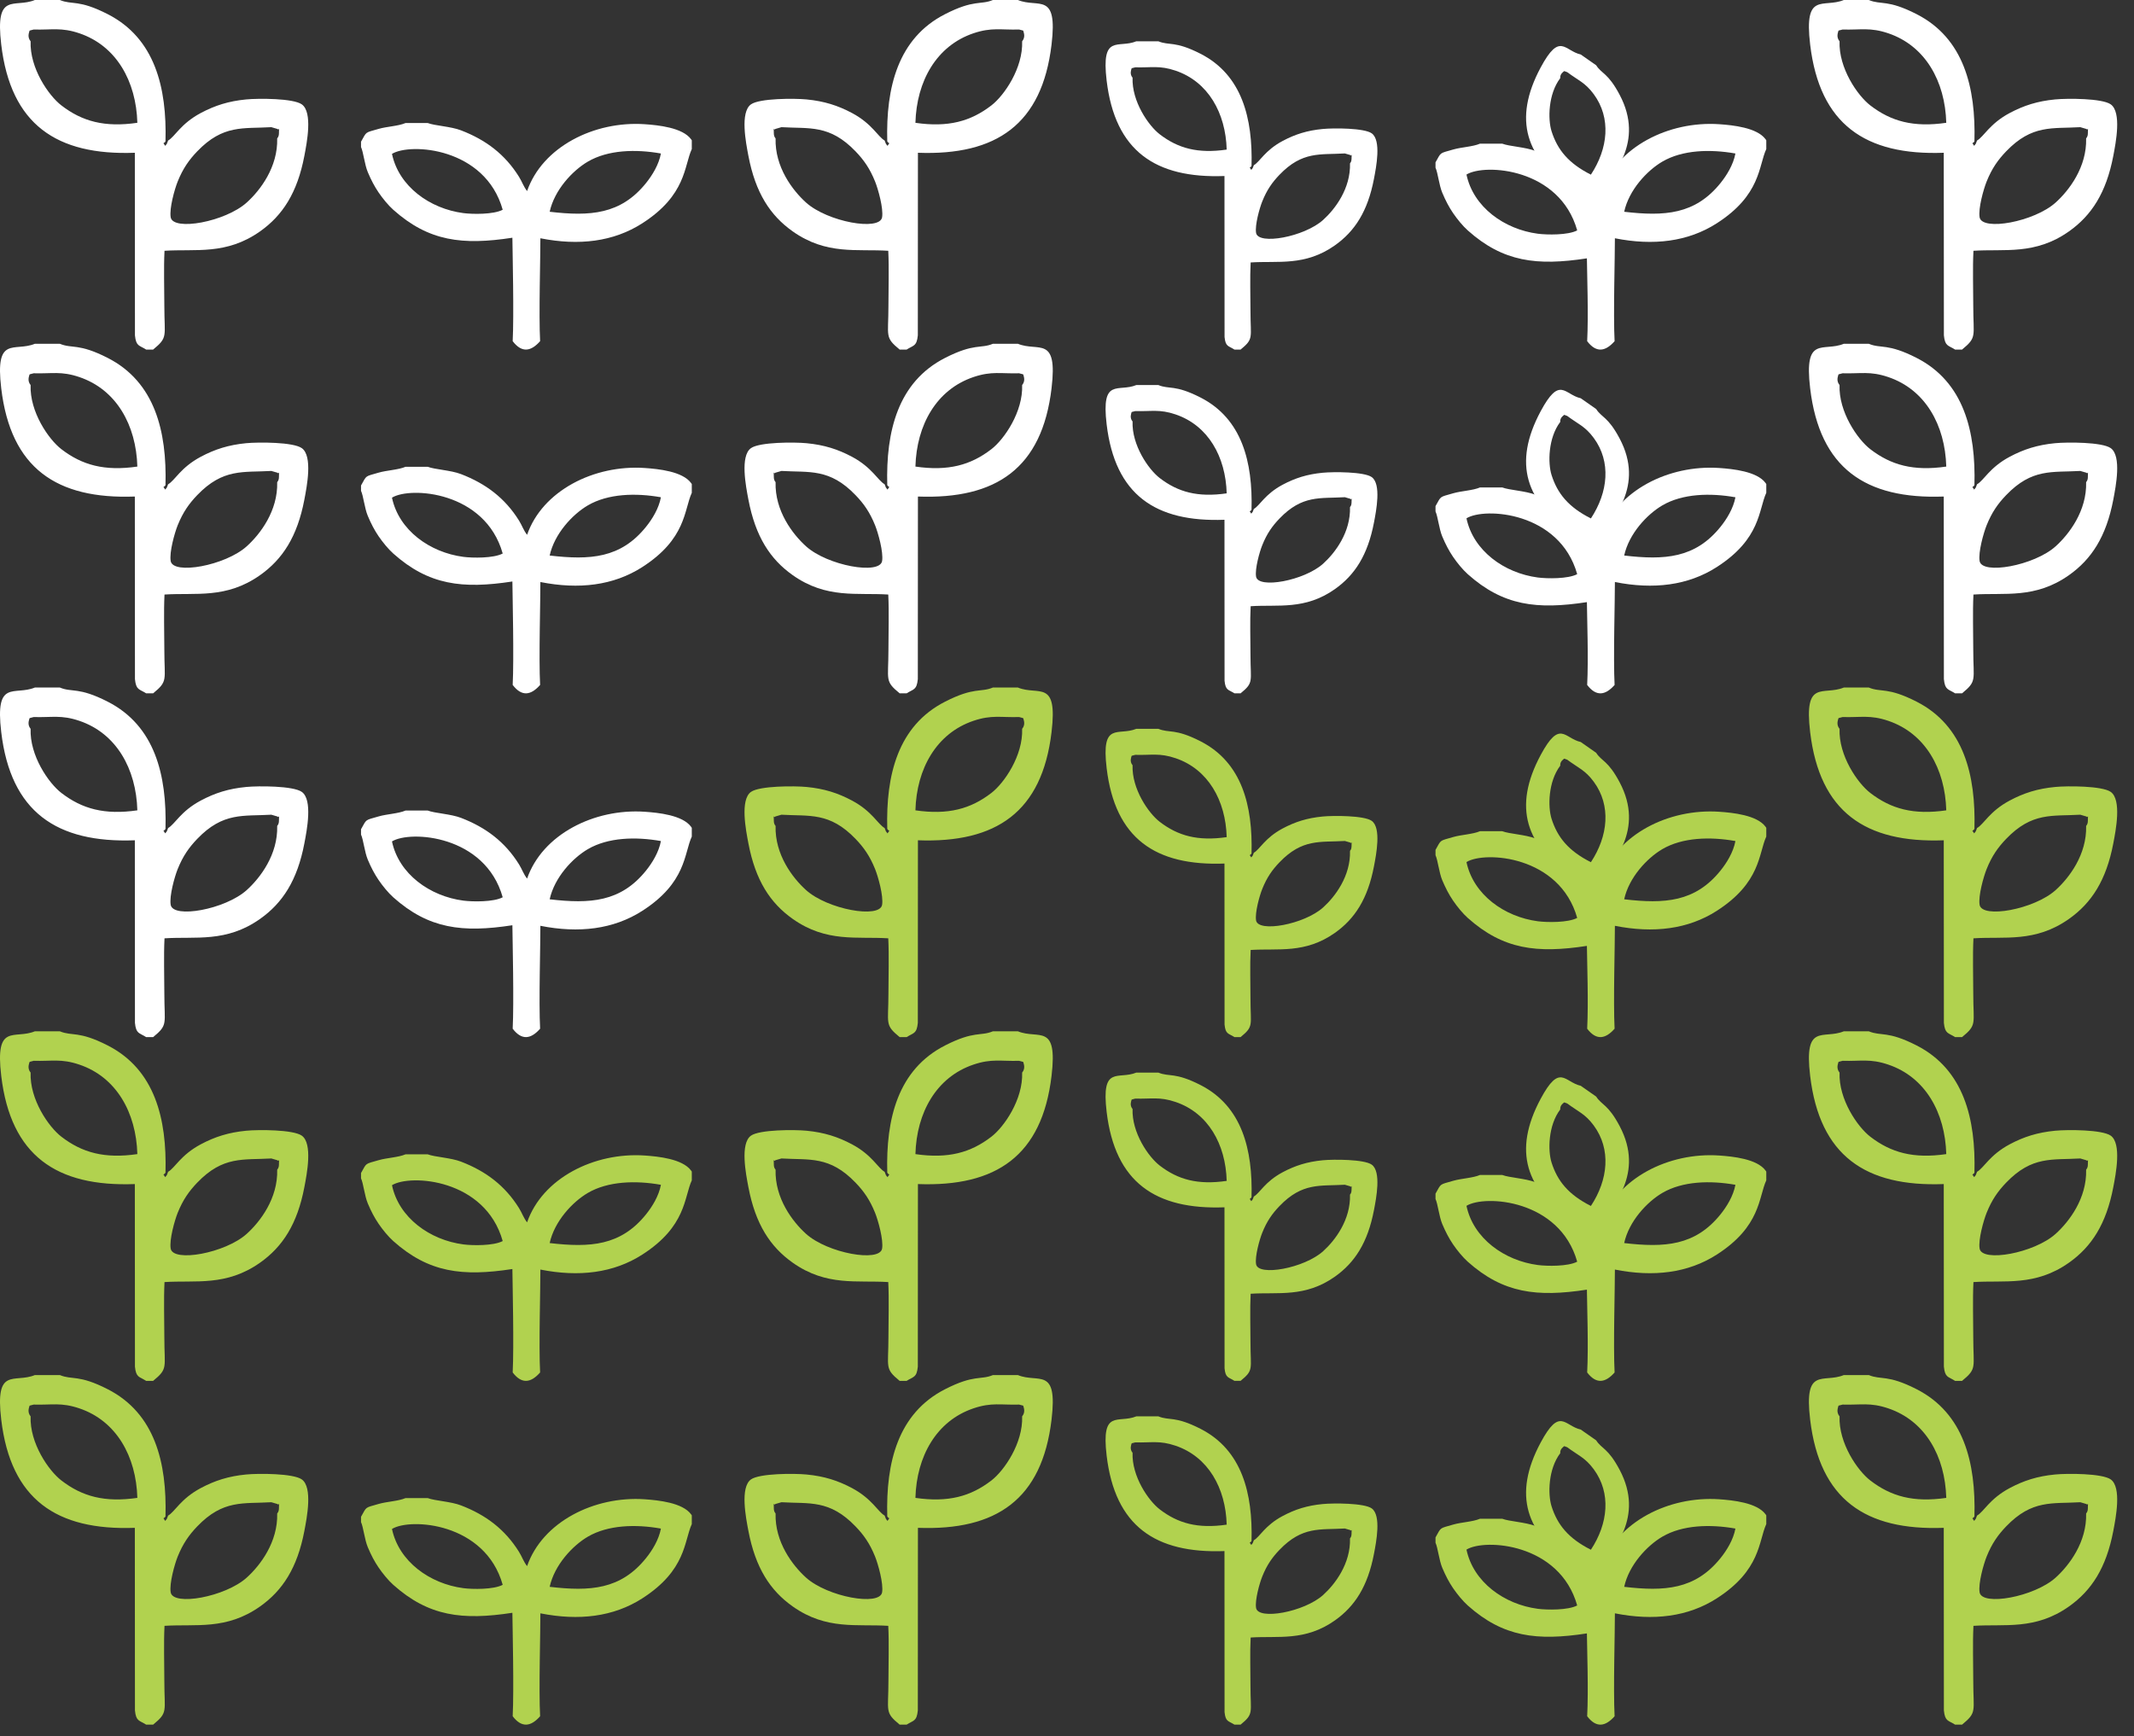
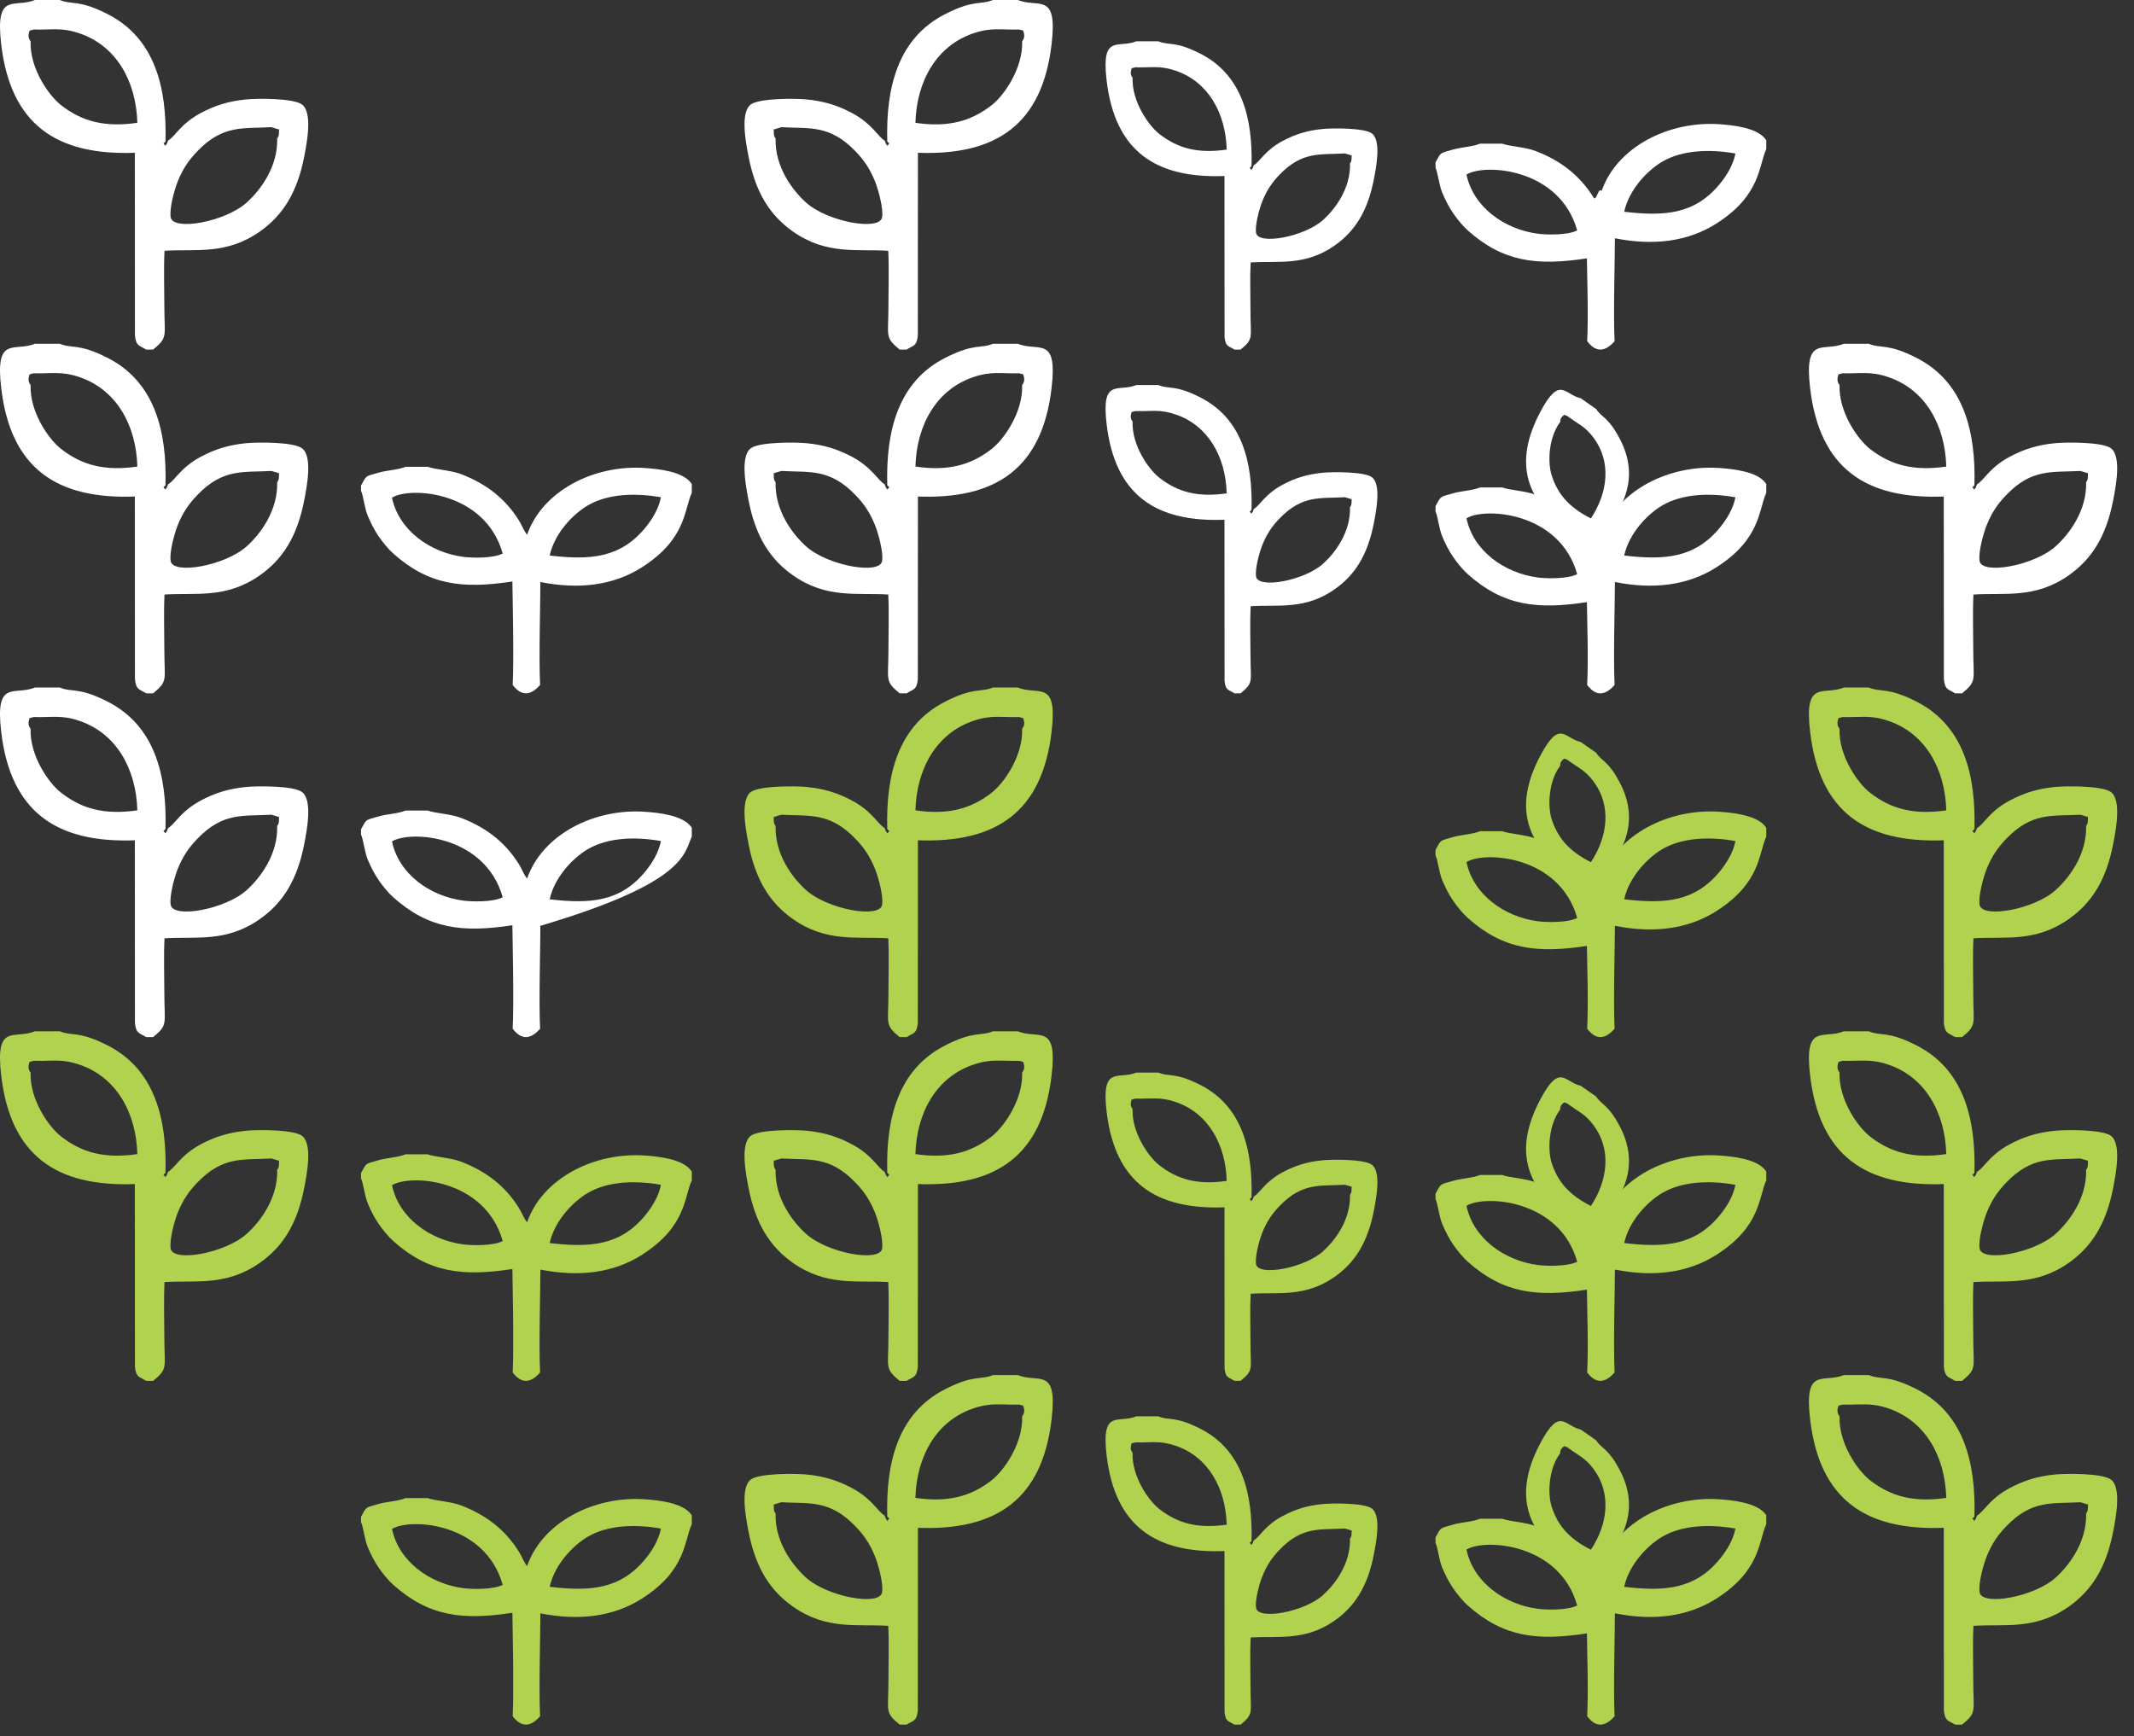
<svg xmlns="http://www.w3.org/2000/svg" width="102" height="83" viewBox="0 0 102 83" fill="none">
  <rect x="0" y="0" width="102" height="83" fill="#333333" stroke="none" />
  <path fill-rule="evenodd" clip-rule="evenodd" d="M12.969 6.079L13.256 6.163C13.357 6.273 13.341 5.958 13.332 6.385C13.328 6.545 13.26 6.594 13.249 6.615C13.288 7.984 12.438 9.1 11.795 9.68C10.768 10.608 8.266 11.059 8.158 10.384C8.089 9.959 8.344 9.049 8.492 8.68C8.746 8.048 9.039 7.64 9.425 7.237C10.668 5.942 11.628 6.16 12.969 6.079ZM1.42 1.46L1.61 1.411C2.484 1.437 2.919 1.297 3.792 1.591C5.561 2.189 6.509 3.882 6.565 5.87C4.996 6.099 3.925 5.801 2.938 5.042C2.32 4.568 1.416 3.252 1.463 1.974C1.291 1.766 1.396 1.546 1.398 1.514C1.399 1.484 1.412 1.478 1.42 1.46ZM6.986 16.711H7.319C8.043 16.117 7.855 16.09 7.855 14.631C7.855 13.771 7.821 12.839 7.863 11.988C9.351 11.891 10.812 12.204 12.431 11.06C13.507 10.3 14.211 9.217 14.547 7.455C14.669 6.817 14.954 5.367 14.426 4.989C14.018 4.697 12.357 4.696 11.767 4.753C10.926 4.834 10.274 5.042 9.597 5.402C8.631 5.917 8.36 6.536 8.037 6.716C7.943 6.942 8.011 6.827 7.897 6.972C7.765 6.751 7.797 6.923 7.91 6.759C7.981 4.185 7.404 1.828 5.149 0.677C3.744 -0.041 3.458 0.249 2.861 0H1.667C0.686 0.406 -0.246 -0.433 0.059 2.133C0.513 5.945 2.695 7.441 6.445 7.303L6.45 16.031C6.503 16.563 6.658 16.501 6.986 16.711Z" fill="white" />
  <path fill-rule="evenodd" clip-rule="evenodd" d="M12.969 22.513L13.256 22.596C13.357 22.706 13.341 22.391 13.332 22.818C13.328 22.978 13.26 23.027 13.249 23.048C13.288 24.418 12.438 25.533 11.795 26.114C10.768 27.041 8.266 27.492 8.158 26.817C8.089 26.393 8.344 25.482 8.492 25.113C8.746 24.481 9.039 24.073 9.425 23.671C10.668 22.375 11.628 22.593 12.969 22.513ZM1.42 17.893L1.61 17.844C2.484 17.87 2.919 17.73 3.792 18.025C5.561 18.623 6.509 20.316 6.565 22.304C4.996 22.532 3.925 22.234 2.938 21.476C2.32 21.001 1.416 19.685 1.463 18.407C1.291 18.199 1.396 17.98 1.398 17.947C1.399 17.918 1.412 17.911 1.42 17.893ZM6.986 33.144H7.319C8.043 32.55 7.855 32.524 7.855 31.065C7.855 30.204 7.821 29.273 7.863 28.421C9.351 28.324 10.812 28.638 12.431 27.494C13.507 26.734 14.211 25.651 14.547 23.888C14.669 23.25 14.954 21.8 14.426 21.423C14.018 21.13 12.357 21.13 11.767 21.186C10.926 21.268 10.274 21.475 9.597 21.835C8.631 22.35 8.36 22.97 8.037 23.149C7.943 23.375 8.011 23.26 7.897 23.405C7.765 23.184 7.797 23.357 7.91 23.193C7.981 20.619 7.404 18.261 5.149 17.11C3.744 16.393 3.458 16.682 2.861 16.434H1.667C0.686 16.839 -0.246 16.001 0.059 18.566C0.513 22.378 2.695 23.875 6.445 23.736L6.45 32.464C6.503 32.996 6.658 32.934 6.986 33.144Z" fill="white" />
  <path fill-rule="evenodd" clip-rule="evenodd" d="M12.969 38.946L13.256 39.03C13.357 39.14 13.341 38.824 13.332 39.252C13.328 39.411 13.26 39.461 13.249 39.481C13.288 40.851 12.438 41.966 11.795 42.547C10.768 43.475 8.266 43.926 8.158 43.251C8.089 42.826 8.344 41.916 8.492 41.547C8.746 40.914 9.039 40.507 9.425 40.104C10.668 38.809 11.628 39.026 12.969 38.946ZM1.42 34.327L1.61 34.277C2.484 34.304 2.919 34.163 3.792 34.458C5.561 35.056 6.509 36.749 6.565 38.737C4.996 38.965 3.925 38.668 2.938 37.909C2.32 37.435 1.416 36.119 1.463 34.841C1.291 34.633 1.396 34.413 1.398 34.381C1.399 34.351 1.412 34.345 1.42 34.327ZM6.986 49.578H7.319C8.043 48.984 7.855 48.957 7.855 47.498C7.855 46.637 7.821 45.706 7.863 44.855C9.351 44.758 10.812 45.071 12.431 43.927C13.507 43.167 14.211 42.084 14.547 40.321C14.669 39.683 14.954 38.234 14.426 37.856C14.018 37.564 12.357 37.563 11.767 37.62C10.926 37.701 10.274 37.908 9.597 38.269C8.631 38.784 8.36 39.403 8.037 39.582C7.943 39.809 8.011 39.693 7.897 39.838C7.765 39.618 7.797 39.79 7.91 39.626C7.981 37.052 7.404 34.694 5.149 33.543C3.744 32.826 3.458 33.115 2.861 32.867H1.667C0.686 33.272 -0.246 32.434 0.059 35C0.513 38.811 2.695 40.308 6.445 40.169L6.45 48.898C6.503 49.429 6.658 49.367 6.986 49.578Z" fill="white" />
  <path fill-rule="evenodd" clip-rule="evenodd" d="M12.969 55.379L13.256 55.463C13.357 55.573 13.341 55.258 13.332 55.685C13.328 55.845 13.26 55.894 13.249 55.915C13.288 57.284 12.438 58.4 11.795 58.98C10.768 59.908 8.266 60.359 8.158 59.684C8.089 59.26 8.344 58.349 8.492 57.98C8.746 57.348 9.039 56.94 9.425 56.537C10.668 55.242 11.628 55.46 12.969 55.379ZM1.42 50.76L1.61 50.71C2.484 50.737 2.919 50.597 3.792 50.892C5.561 51.489 6.509 53.182 6.565 55.17C4.996 55.399 3.925 55.101 2.938 54.342C2.32 53.868 1.416 52.552 1.463 51.274C1.291 51.066 1.396 50.846 1.398 50.814C1.399 50.784 1.412 50.778 1.42 50.76ZM6.986 66.011H7.319C8.043 65.417 7.855 65.391 7.855 63.931C7.855 63.071 7.821 62.139 7.863 61.288C9.351 61.191 10.812 61.504 12.431 60.36C13.507 59.6 14.211 58.517 14.547 56.754C14.669 56.117 14.954 54.667 14.426 54.289C14.018 53.997 12.357 53.996 11.767 54.053C10.926 54.135 10.274 54.341 9.597 54.702C8.631 55.217 8.36 55.836 8.037 56.015C7.943 56.242 8.011 56.126 7.897 56.272C7.765 56.051 7.797 56.224 7.91 56.059C7.981 53.485 7.404 51.128 5.149 49.977C3.744 49.259 3.458 49.549 2.861 49.3H1.667C0.686 49.706 -0.246 48.867 0.059 51.433C0.513 55.245 2.695 56.742 6.445 56.603L6.45 65.331C6.503 65.863 6.658 65.801 6.986 66.011Z" fill="#B1D24F" />
-   <path fill-rule="evenodd" clip-rule="evenodd" d="M12.969 71.812L13.256 71.896C13.357 72.006 13.341 71.691 13.332 72.118C13.328 72.278 13.26 72.327 13.249 72.348C13.288 73.717 12.438 74.833 11.795 75.414C10.768 76.341 8.266 76.792 8.158 76.117C8.089 75.692 8.344 74.782 8.492 74.413C8.746 73.781 9.039 73.373 9.425 72.97C10.668 71.675 11.628 71.893 12.969 71.812ZM1.42 67.193L1.61 67.144C2.484 67.17 2.919 67.03 3.792 67.325C5.561 67.922 6.509 69.615 6.565 71.604C4.996 71.832 3.925 71.534 2.938 70.775C2.32 70.301 1.416 68.985 1.463 67.707C1.291 67.499 1.396 67.279 1.398 67.247C1.399 67.217 1.412 67.211 1.42 67.193ZM6.986 82.444H7.319C8.043 81.85 7.855 81.824 7.855 80.364C7.855 79.504 7.821 78.573 7.863 77.721C9.351 77.624 10.812 77.938 12.431 76.794C13.507 76.033 14.211 74.951 14.547 73.188C14.669 72.55 14.954 71.1 14.426 70.722C14.018 70.43 12.357 70.429 11.767 70.486C10.926 70.567 10.274 70.775 9.597 71.135C8.631 71.65 8.36 72.269 8.037 72.449C7.943 72.675 8.011 72.56 7.897 72.705C7.765 72.484 7.797 72.657 7.91 72.492C7.981 69.919 7.404 67.561 5.149 66.41C3.744 65.692 3.458 65.982 2.861 65.733H1.667C0.686 66.139 -0.246 65.3 0.059 67.866C0.513 71.678 2.695 73.174 6.445 73.036L6.45 81.764C6.503 82.296 6.658 82.234 6.986 82.444Z" fill="#B1D24F" />
-   <path fill-rule="evenodd" clip-rule="evenodd" d="M26.273 10.123C26.502 9.081 27.36 8.159 28.096 7.727C29.061 7.161 30.384 7.123 31.59 7.338C31.49 7.876 31.174 8.383 30.879 8.75C29.668 10.256 28.205 10.348 26.273 10.123ZM18.736 7.356C19.611 6.815 23.191 7.048 24.028 10.027C23.591 10.259 22.585 10.244 22.148 10.187C20.544 9.977 19.062 8.912 18.736 7.356ZM17.256 6.774V7.028C17.371 7.28 17.425 7.858 17.579 8.227C17.738 8.606 17.902 8.914 18.091 9.193C18.292 9.489 18.559 9.815 18.798 10.028C20.489 11.538 22.102 11.731 24.491 11.364C24.499 12.098 24.57 15.066 24.505 16.309C24.942 16.882 25.379 16.805 25.816 16.309C25.748 15.075 25.835 12.172 25.829 11.39C27.672 11.756 29.325 11.556 30.696 10.677C32.811 9.321 32.692 7.934 33.066 7.125V6.706C33.054 6.69 33.04 6.668 33.031 6.656C32.622 6.099 31.463 5.982 30.82 5.938C28.395 5.772 25.922 7.028 25.194 9.133C25.023 8.919 24.955 8.688 24.805 8.448C24.139 7.38 23.226 6.688 22.036 6.231C21.544 6.041 20.788 6.013 20.443 5.881H19.384C19.04 6.029 18.496 6.046 18.101 6.16C17.421 6.357 17.54 6.274 17.256 6.774Z" fill="white" />
  <path fill-rule="evenodd" clip-rule="evenodd" d="M26.273 26.556C26.502 25.515 27.36 24.592 28.096 24.16C29.061 23.595 30.384 23.557 31.59 23.771C31.49 24.309 31.174 24.817 30.879 25.183C29.668 26.689 28.205 26.782 26.273 26.556ZM18.736 23.79C19.611 23.248 23.191 23.481 24.028 26.46C23.591 26.692 22.585 26.677 22.148 26.62C20.544 26.41 19.062 25.346 18.736 23.79ZM17.256 23.208V23.462C17.371 23.713 17.425 24.292 17.579 24.66C17.738 25.04 17.902 25.348 18.091 25.627C18.292 25.922 18.559 26.248 18.798 26.461C20.489 27.971 22.102 28.164 24.491 27.797C24.499 28.531 24.57 31.5 24.505 32.742C24.942 33.316 25.379 33.239 25.816 32.742C25.748 31.508 25.835 28.605 25.829 27.823C27.672 28.189 29.325 27.99 30.696 27.11C32.811 25.754 32.692 24.368 33.066 23.558V23.139C33.054 23.123 33.04 23.101 33.031 23.089C32.622 22.532 31.463 22.416 30.82 22.372C28.395 22.206 25.922 23.461 25.194 25.566C25.023 25.352 24.955 25.121 24.805 24.881C24.139 23.813 23.226 23.122 22.036 22.664C21.544 22.475 20.788 22.446 20.443 22.314H19.384C19.04 22.462 18.496 22.479 18.101 22.593C17.421 22.79 17.54 22.707 17.256 23.208Z" fill="white" />
-   <path fill-rule="evenodd" clip-rule="evenodd" d="M26.273 42.99C26.502 41.948 27.36 41.026 28.096 40.594C29.061 40.028 30.384 39.99 31.59 40.205C31.49 40.742 31.174 41.25 30.879 41.617C29.668 43.123 28.205 43.215 26.273 42.99ZM18.736 40.223C19.611 39.682 23.191 39.915 24.028 42.893C23.591 43.126 22.585 43.11 22.148 43.053C20.544 42.844 19.062 41.779 18.736 40.223ZM17.256 39.641V39.895C17.371 40.146 17.425 40.725 17.579 41.094C17.738 41.473 17.902 41.781 18.091 42.06C18.292 42.356 18.559 42.681 18.798 42.895C20.489 44.404 22.102 44.597 24.491 44.23C24.499 44.965 24.57 47.933 24.505 49.176C24.942 49.749 25.379 49.672 25.816 49.176C25.748 47.942 25.835 45.038 25.829 44.257C27.672 44.623 29.325 44.423 30.696 43.544C32.811 42.188 32.692 40.801 33.066 39.991V39.573C33.054 39.557 33.04 39.534 33.031 39.522C32.622 38.965 31.463 38.849 30.82 38.805C28.395 38.639 25.922 39.895 25.194 42C25.023 41.786 24.955 41.554 24.805 41.315C24.139 40.247 23.226 39.555 22.036 39.097C21.544 38.908 20.788 38.879 20.443 38.747H19.384C19.04 38.895 18.496 38.912 18.101 39.027C17.421 39.223 17.54 39.141 17.256 39.641Z" fill="white" />
+   <path fill-rule="evenodd" clip-rule="evenodd" d="M26.273 42.99C26.502 41.948 27.36 41.026 28.096 40.594C29.061 40.028 30.384 39.99 31.59 40.205C31.49 40.742 31.174 41.25 30.879 41.617C29.668 43.123 28.205 43.215 26.273 42.99ZM18.736 40.223C19.611 39.682 23.191 39.915 24.028 42.893C23.591 43.126 22.585 43.11 22.148 43.053C20.544 42.844 19.062 41.779 18.736 40.223ZM17.256 39.641V39.895C17.371 40.146 17.425 40.725 17.579 41.094C17.738 41.473 17.902 41.781 18.091 42.06C18.292 42.356 18.559 42.681 18.798 42.895C20.489 44.404 22.102 44.597 24.491 44.23C24.499 44.965 24.57 47.933 24.505 49.176C24.942 49.749 25.379 49.672 25.816 49.176C25.748 47.942 25.835 45.038 25.829 44.257C32.811 42.188 32.692 40.801 33.066 39.991V39.573C33.054 39.557 33.04 39.534 33.031 39.522C32.622 38.965 31.463 38.849 30.82 38.805C28.395 38.639 25.922 39.895 25.194 42C25.023 41.786 24.955 41.554 24.805 41.315C24.139 40.247 23.226 39.555 22.036 39.097C21.544 38.908 20.788 38.879 20.443 38.747H19.384C19.04 38.895 18.496 38.912 18.101 39.027C17.421 39.223 17.54 39.141 17.256 39.641Z" fill="white" />
  <path fill-rule="evenodd" clip-rule="evenodd" d="M26.273 59.423C26.502 58.381 27.36 57.459 28.096 57.027C29.061 56.462 30.384 56.423 31.59 56.638C31.49 57.176 31.174 57.683 30.879 58.05C29.668 59.556 28.205 59.648 26.273 59.423ZM18.736 56.657C19.611 56.115 23.191 56.348 24.028 59.327C23.591 59.559 22.585 59.544 22.148 59.487C20.544 59.277 19.062 58.212 18.736 56.657ZM17.256 56.075V56.328C17.371 56.58 17.425 57.158 17.579 57.527C17.738 57.907 17.902 58.215 18.091 58.493C18.292 58.789 18.559 59.114 18.798 59.328C20.489 60.838 22.102 61.031 24.491 60.664C24.499 61.398 24.57 64.366 24.505 65.609C24.942 66.182 25.379 66.105 25.816 65.609C25.748 64.375 25.835 61.472 25.829 60.69C27.672 61.056 29.325 60.856 30.696 59.977C32.811 58.621 32.692 57.234 33.066 56.425V56.006C33.054 55.99 33.04 55.968 33.031 55.956C32.622 55.399 31.463 55.282 30.82 55.238C28.395 55.072 25.922 56.328 25.194 58.433C25.023 58.219 24.955 57.988 24.805 57.748C24.139 56.68 23.226 55.988 22.036 55.531C21.544 55.341 20.788 55.313 20.443 55.181H19.384C19.04 55.329 18.496 55.346 18.101 55.46C17.421 55.656 17.54 55.574 17.256 56.075Z" fill="#B1D24F" />
  <path fill-rule="evenodd" clip-rule="evenodd" d="M26.273 75.856C26.502 74.814 27.36 73.892 28.096 73.46C29.061 72.895 30.384 72.856 31.59 73.072C31.49 73.609 31.174 74.117 30.879 74.483C29.668 75.989 28.205 76.082 26.273 75.856ZM18.736 73.09C19.611 72.548 23.191 72.781 24.028 75.76C23.591 75.992 22.585 75.977 22.148 75.92C20.544 75.71 19.062 74.645 18.736 73.09ZM17.256 72.508V72.762C17.371 73.013 17.425 73.592 17.579 73.96C17.738 74.34 17.902 74.648 18.091 74.926C18.292 75.222 18.559 75.548 18.798 75.761C20.489 77.271 22.102 77.464 24.491 77.097C24.499 77.831 24.57 80.8 24.505 82.043C24.942 82.615 25.379 82.538 25.816 82.043C25.748 80.808 25.835 77.905 25.829 77.123C27.672 77.489 29.325 77.29 30.696 76.41C32.811 75.054 32.692 73.668 33.066 72.858V72.439C33.054 72.423 33.04 72.401 33.031 72.389C32.622 71.832 31.463 71.716 30.82 71.671C28.395 71.505 25.922 72.761 25.194 74.866C25.023 74.652 24.955 74.421 24.805 74.181C24.139 73.113 23.226 72.421 22.036 71.964C21.544 71.774 20.788 71.746 20.443 71.614H19.384C19.04 71.762 18.496 71.779 18.101 71.893C17.421 72.09 17.54 72.007 17.256 72.508Z" fill="#B1D24F" />
  <path fill-rule="evenodd" clip-rule="evenodd" d="M64.281 7.335L64.533 7.409C64.622 7.506 64.608 7.228 64.6 7.605C64.597 7.746 64.537 7.789 64.527 7.807C64.561 9.015 63.812 9.999 63.245 10.511C62.339 11.329 60.133 11.727 60.037 11.131C59.977 10.757 60.202 9.954 60.333 9.629C60.556 9.071 60.814 8.711 61.155 8.356C62.252 7.214 63.098 7.406 64.281 7.335ZM54.096 3.261L54.263 3.218C55.034 3.241 55.418 3.117 56.187 3.377C57.747 3.905 58.584 5.398 58.633 7.151C57.249 7.352 56.305 7.09 55.434 6.421C54.89 6.002 54.093 4.842 54.134 3.715C53.982 3.531 54.075 3.337 54.076 3.309C54.077 3.283 54.089 3.277 54.096 3.261ZM59.004 16.711H59.297C59.937 16.187 59.77 16.164 59.77 14.877C59.77 14.118 59.74 13.297 59.778 12.546C61.09 12.46 62.378 12.737 63.806 11.728C64.755 11.057 65.375 10.103 65.672 8.548C65.78 7.985 66.031 6.707 65.565 6.374C65.205 6.116 63.741 6.115 63.221 6.166C62.478 6.237 61.904 6.42 61.307 6.738C60.455 7.192 60.215 7.738 59.931 7.896C59.848 8.096 59.908 7.994 59.808 8.122C59.691 7.927 59.72 8.079 59.82 7.935C59.882 5.665 59.372 3.586 57.384 2.571C56.145 1.938 55.892 2.193 55.367 1.974H54.313C53.448 2.331 52.626 1.592 52.895 3.855C53.296 7.217 55.22 8.537 58.527 8.414L58.531 16.111C58.578 16.58 58.715 16.526 59.004 16.711Z" fill="white" />
  <path fill-rule="evenodd" clip-rule="evenodd" d="M64.281 23.768L64.533 23.842C64.622 23.939 64.608 23.661 64.6 24.038C64.597 24.179 64.537 24.222 64.527 24.241C64.561 25.448 63.812 26.432 63.245 26.944C62.339 27.762 60.133 28.16 60.037 27.564C59.977 27.19 60.202 26.387 60.333 26.062C60.556 25.504 60.814 25.145 61.155 24.79C62.252 23.647 63.098 23.839 64.281 23.768ZM54.096 19.694L54.263 19.651C55.034 19.674 55.418 19.55 56.187 19.81C57.747 20.338 58.584 21.831 58.633 23.584C57.249 23.785 56.305 23.523 55.434 22.854C54.89 22.436 54.093 21.275 54.134 20.148C53.982 19.965 54.075 19.771 54.076 19.742C54.077 19.716 54.089 19.71 54.096 19.694ZM59.004 33.144H59.297C59.937 32.62 59.77 32.597 59.77 31.31C59.77 30.551 59.74 29.73 59.778 28.979C61.09 28.893 62.378 29.17 63.806 28.161C64.755 27.491 65.375 26.536 65.672 24.981C65.78 24.418 66.031 23.14 65.565 22.807C65.205 22.549 63.741 22.549 63.221 22.599C62.478 22.671 61.904 22.853 61.307 23.171C60.455 23.625 60.215 24.171 59.931 24.329C59.848 24.529 59.908 24.427 59.808 24.555C59.691 24.36 59.72 24.513 59.82 24.368C59.882 22.098 59.372 20.019 57.384 19.004C56.145 18.371 55.892 18.626 55.367 18.407H54.313C53.448 18.765 52.626 18.025 52.895 20.288C53.296 23.65 55.22 24.97 58.527 24.847L58.531 32.544C58.578 33.014 58.715 32.959 59.004 33.144Z" fill="white" />
-   <path fill-rule="evenodd" clip-rule="evenodd" d="M64.281 40.202L64.533 40.275C64.622 40.372 64.608 40.094 64.6 40.471C64.597 40.612 64.537 40.655 64.527 40.674C64.561 41.881 63.812 42.865 63.245 43.377C62.339 44.195 60.133 44.593 60.037 43.998C59.977 43.624 60.202 42.82 60.333 42.495C60.556 41.938 60.814 41.578 61.155 41.223C62.252 40.08 63.098 40.272 64.281 40.202ZM54.096 36.128L54.263 36.084C55.034 36.108 55.418 35.984 56.187 36.244C57.747 36.771 58.584 38.264 58.633 40.018C57.249 40.218 56.305 39.956 55.434 39.287C54.89 38.869 54.093 37.708 54.134 36.581C53.982 36.398 54.075 36.204 54.076 36.176C54.077 36.149 54.089 36.144 54.096 36.128ZM59.004 49.577H59.297C59.937 49.053 59.77 49.03 59.77 47.743C59.77 46.984 59.74 46.163 59.778 45.412C61.09 45.327 62.378 45.603 63.806 44.594C64.755 43.924 65.375 42.969 65.672 41.414C65.78 40.852 66.031 39.573 65.565 39.24C65.205 38.982 63.741 38.982 63.221 39.032C62.478 39.104 61.904 39.286 61.307 39.604C60.455 40.058 60.215 40.605 59.931 40.763C59.848 40.962 59.908 40.86 59.808 40.988C59.691 40.794 59.72 40.946 59.82 40.801C59.882 38.532 59.372 36.452 57.384 35.437C56.145 34.804 55.892 35.059 55.367 34.84H54.313C53.448 35.198 52.626 34.459 52.895 36.721C53.296 40.083 55.22 41.403 58.527 41.281L58.531 48.978C58.578 49.447 58.715 49.392 59.004 49.577Z" fill="#B1D24F" />
  <path fill-rule="evenodd" clip-rule="evenodd" d="M64.281 56.635L64.533 56.709C64.622 56.806 64.608 56.528 64.6 56.905C64.597 57.045 64.537 57.088 64.527 57.107C64.561 58.315 63.812 59.298 63.245 59.81C62.339 60.629 60.133 61.026 60.037 60.431C59.977 60.057 60.202 59.254 60.333 58.928C60.556 58.371 60.814 58.011 61.155 57.656C62.252 56.514 63.098 56.706 64.281 56.635ZM54.096 52.561L54.263 52.517C55.034 52.541 55.418 52.417 56.187 52.677C57.747 53.205 58.584 54.697 58.633 56.451C57.249 56.652 56.305 56.39 55.434 55.72C54.89 55.302 54.093 54.142 54.134 53.015C53.982 52.831 54.075 52.637 54.076 52.609C54.077 52.583 54.089 52.577 54.096 52.561ZM59.004 66.01H59.297C59.937 65.487 59.77 65.464 59.77 64.177C59.77 63.418 59.74 62.596 59.778 61.846C61.09 61.76 62.378 62.037 63.806 61.028C64.755 60.357 65.375 59.402 65.672 57.848C65.78 57.285 66.031 56.007 65.565 55.674C65.205 55.416 63.741 55.415 63.221 55.465C62.478 55.537 61.904 55.72 61.307 56.038C60.455 56.492 60.215 57.038 59.931 57.196C59.848 57.396 59.908 57.294 59.808 57.422C59.691 57.227 59.72 57.379 59.82 57.234C59.882 54.965 59.372 52.886 57.384 51.87C56.145 51.238 55.892 51.493 55.367 51.274H54.313C53.448 51.631 52.626 50.892 52.895 53.155C53.296 56.516 55.22 57.836 58.527 57.714L58.531 65.411C58.578 65.88 58.715 65.825 59.004 66.01Z" fill="#B1D24F" />
  <path fill-rule="evenodd" clip-rule="evenodd" d="M64.281 73.068L64.533 73.142C64.622 73.239 64.608 72.961 64.6 73.338C64.597 73.479 64.537 73.522 64.527 73.54C64.561 74.748 63.812 75.732 63.245 76.244C62.339 77.062 60.133 77.46 60.037 76.864C59.977 76.49 60.202 75.687 60.333 75.362C60.556 74.804 60.814 74.445 61.155 74.09C62.252 72.947 63.098 73.139 64.281 73.068ZM54.096 68.994L54.263 68.951C55.034 68.974 55.418 68.85 56.187 69.11C57.747 69.638 58.584 71.131 58.633 72.884C57.249 73.085 56.305 72.823 55.434 72.154C54.89 71.736 54.093 70.575 54.134 69.448C53.982 69.264 54.075 69.07 54.076 69.042C54.077 69.016 54.089 69.01 54.096 68.994ZM59.004 82.444H59.297C59.937 81.92 59.77 81.897 59.77 80.61C59.77 79.851 59.74 79.03 59.778 78.279C61.09 78.193 62.378 78.47 63.806 77.461C64.755 76.79 65.375 75.836 65.672 74.281C65.78 73.718 66.031 72.44 65.565 72.107C65.205 71.849 63.741 71.849 63.221 71.899C62.478 71.97 61.904 72.153 61.307 72.471C60.455 72.925 60.215 73.471 59.931 73.629C59.848 73.829 59.908 73.727 59.808 73.855C59.691 73.66 59.72 73.812 59.82 73.668C59.882 71.398 59.372 69.319 57.384 68.304C56.145 67.671 55.892 67.926 55.367 67.707H54.313C53.448 68.065 52.626 67.325 52.895 69.588C53.296 72.95 55.22 74.269 58.527 74.147L58.531 81.844C58.578 82.314 58.715 82.259 59.004 82.444Z" fill="#B1D24F" />
  <path fill-rule="evenodd" clip-rule="evenodd" d="M37.351 6.079L37.064 6.163C36.963 6.273 36.98 5.958 36.988 6.385C36.992 6.545 37.06 6.594 37.071 6.615C37.032 7.984 37.882 9.1 38.525 9.681C39.552 10.608 42.054 11.059 42.163 10.384C42.23 9.96 41.976 9.049 41.828 8.68C41.574 8.048 41.282 7.64 40.895 7.237C39.651 5.942 38.692 6.16 37.351 6.079ZM48.9 1.46L48.711 1.411C47.836 1.437 47.401 1.297 46.528 1.591C44.759 2.19 43.81 3.883 43.755 5.871C45.324 6.099 46.395 5.801 47.382 5.042C48 4.568 48.903 3.252 48.856 1.974C49.029 1.766 48.924 1.546 48.922 1.514C48.92 1.484 48.907 1.478 48.9 1.46ZM43.334 16.711H43.002C42.277 16.117 42.465 16.091 42.465 14.632C42.465 13.771 42.499 12.84 42.457 11.988C40.968 11.891 39.508 12.205 37.889 11.061C36.813 10.3 36.109 9.218 35.773 7.455C35.651 6.817 35.366 5.367 35.894 4.989C36.302 4.697 37.962 4.696 38.553 4.753C39.394 4.835 40.046 5.042 40.723 5.402C41.689 5.917 41.96 6.536 42.283 6.716C42.377 6.942 42.308 6.827 42.422 6.972C42.555 6.751 42.523 6.924 42.409 6.76C42.339 4.186 42.916 1.828 45.171 0.677C46.576 -0.04 46.862 0.249 47.458 0H48.653C49.634 0.406 50.567 -0.433 50.261 2.133C49.807 5.945 47.625 7.442 43.875 7.303L43.87 16.031C43.817 16.563 43.661 16.501 43.334 16.711Z" fill="white" />
  <path fill-rule="evenodd" clip-rule="evenodd" d="M37.351 22.513L37.064 22.596C36.963 22.706 36.98 22.391 36.988 22.819C36.992 22.978 37.06 23.027 37.071 23.048C37.032 24.418 37.882 25.533 38.525 26.114C39.552 27.042 42.054 27.492 42.163 26.817C42.23 26.393 41.976 25.482 41.828 25.113C41.574 24.481 41.282 24.073 40.895 23.671C39.651 22.375 38.692 22.593 37.351 22.513ZM48.9 17.893L48.711 17.844C47.836 17.87 47.401 17.73 46.528 18.025C44.759 18.623 43.81 20.316 43.755 22.304C45.324 22.532 46.395 22.235 47.382 21.476C48 21.001 48.903 19.685 48.856 18.407C49.029 18.2 48.924 17.98 48.922 17.947C48.92 17.918 48.907 17.911 48.9 17.893ZM43.334 33.144H43.002C42.277 32.55 42.465 32.524 42.465 31.065C42.465 30.204 42.499 29.273 42.457 28.421C40.968 28.324 39.508 28.638 37.889 27.494C36.813 26.734 36.109 25.651 35.773 23.888C35.651 23.25 35.366 21.8 35.894 21.423C36.302 21.13 37.962 21.13 38.553 21.187C39.394 21.268 40.046 21.475 40.723 21.835C41.689 22.351 41.96 22.97 42.283 23.149C42.377 23.376 42.308 23.26 42.422 23.405C42.555 23.184 42.523 23.357 42.409 23.193C42.339 20.619 42.916 18.261 45.171 17.11C46.576 16.393 46.862 16.682 47.458 16.434H48.653C49.634 16.839 50.567 16.001 50.261 18.566C49.807 22.378 47.625 23.875 43.875 23.736L43.87 32.464C43.817 32.996 43.661 32.934 43.334 33.144Z" fill="white" />
  <path fill-rule="evenodd" clip-rule="evenodd" d="M37.351 38.946L37.064 39.03C36.963 39.14 36.98 38.825 36.988 39.252C36.992 39.412 37.06 39.461 37.071 39.482C37.032 40.851 37.882 41.967 38.525 42.547C39.552 43.475 42.054 43.926 42.163 43.251C42.23 42.826 41.976 41.916 41.828 41.547C41.574 40.915 41.282 40.507 40.895 40.104C39.651 38.809 38.692 39.027 37.351 38.946ZM48.9 34.327L48.711 34.277C47.836 34.304 47.401 34.163 46.528 34.458C44.759 35.056 43.81 36.749 43.755 38.737C45.324 38.965 46.395 38.668 47.382 37.909C48 37.435 48.903 36.119 48.856 34.841C49.029 34.633 48.924 34.413 48.922 34.381C48.92 34.351 48.907 34.345 48.9 34.327ZM43.334 49.578H43.002C42.277 48.984 42.465 48.957 42.465 47.498C42.465 46.638 42.499 45.706 42.457 44.855C40.968 44.758 39.508 45.071 37.889 43.927C36.813 43.167 36.109 42.084 35.773 40.322C35.651 39.684 35.366 38.234 35.894 37.856C36.302 37.564 37.962 37.563 38.553 37.62C39.394 37.701 40.046 37.908 40.723 38.269C41.689 38.784 41.96 39.403 42.283 39.583C42.377 39.809 42.308 39.693 42.422 39.839C42.555 39.618 42.523 39.79 42.409 39.626C42.339 37.052 42.916 34.694 45.171 33.543C46.576 32.826 46.862 33.115 47.458 32.867H48.653C49.634 33.273 50.567 32.434 50.261 35C49.807 38.812 47.625 40.308 43.875 40.169L43.87 48.898C43.817 49.43 43.661 49.368 43.334 49.578Z" fill="#B1D24F" />
  <path fill-rule="evenodd" clip-rule="evenodd" d="M37.351 55.379L37.064 55.463C36.963 55.573 36.98 55.258 36.988 55.685C36.992 55.845 37.06 55.894 37.071 55.915C37.032 57.284 37.882 58.4 38.525 58.981C39.552 59.908 42.054 60.359 42.163 59.684C42.23 59.26 41.976 58.349 41.828 57.98C41.574 57.348 41.282 56.94 40.895 56.537C39.651 55.242 38.692 55.46 37.351 55.379ZM48.9 50.76L48.711 50.711C47.836 50.737 47.401 50.597 46.528 50.892C44.759 51.489 43.81 53.182 43.755 55.171C45.324 55.399 46.395 55.101 47.382 54.342C48 53.868 48.903 52.552 48.856 51.274C49.029 51.066 48.924 50.846 48.922 50.814C48.92 50.784 48.907 50.778 48.9 50.76ZM43.334 66.011H43.002C42.277 65.417 42.465 65.391 42.465 63.931C42.465 63.071 42.499 62.139 42.457 61.288C40.968 61.191 39.508 61.505 37.889 60.361C36.813 59.6 36.109 58.518 35.773 56.755C35.651 56.117 35.366 54.667 35.894 54.289C36.302 53.997 37.962 53.996 38.553 54.053C39.394 54.135 40.046 54.342 40.723 54.702C41.689 55.217 41.96 55.836 42.283 56.016C42.377 56.242 42.308 56.127 42.422 56.272C42.555 56.051 42.523 56.224 42.409 56.059C42.339 53.486 42.916 51.128 45.171 49.977C46.576 49.26 46.862 49.549 47.458 49.3H48.653C49.634 49.706 50.567 48.867 50.261 51.433C49.807 55.245 47.625 56.742 43.875 56.603L43.87 65.331C43.817 65.863 43.661 65.801 43.334 66.011Z" fill="#B1D24F" />
  <path fill-rule="evenodd" clip-rule="evenodd" d="M37.351 71.812L37.064 71.896C36.963 72.006 36.98 71.691 36.988 72.118C36.992 72.278 37.06 72.327 37.071 72.348C37.032 73.717 37.882 74.833 38.525 75.414C39.552 76.341 42.054 76.792 42.163 76.117C42.23 75.693 41.976 74.782 41.828 74.413C41.574 73.781 41.282 73.373 40.895 72.971C39.651 71.675 38.692 71.893 37.351 71.812ZM48.9 67.193L48.711 67.144C47.836 67.17 47.401 67.03 46.528 67.325C44.759 67.923 43.81 69.616 43.755 71.604C45.324 71.832 46.395 71.534 47.382 70.776C48 70.301 48.903 68.985 48.856 67.707C49.029 67.499 48.924 67.279 48.922 67.247C48.92 67.217 48.907 67.211 48.9 67.193ZM43.334 82.444H43.002C42.277 81.85 42.465 81.824 42.465 80.365C42.465 79.504 42.499 78.573 42.457 77.721C40.968 77.624 39.508 77.938 37.889 76.794C36.813 76.033 36.109 74.951 35.773 73.188C35.651 72.55 35.366 71.1 35.894 70.722C36.302 70.43 37.962 70.429 38.553 70.487C39.394 70.568 40.046 70.775 40.723 71.135C41.689 71.65 41.96 72.269 42.283 72.449C42.377 72.675 42.308 72.56 42.422 72.705C42.555 72.484 42.523 72.657 42.409 72.493C42.339 69.919 42.916 67.561 45.171 66.41C46.576 65.693 46.862 65.982 47.458 65.734H48.653C49.634 66.139 50.567 65.3 50.261 67.866C49.807 71.678 47.625 73.175 43.875 73.036L43.87 81.764C43.817 82.296 43.661 82.234 43.334 82.444Z" fill="#B1D24F" />
  <path fill-rule="evenodd" clip-rule="evenodd" d="M77.632 10.123C77.86 9.081 78.719 8.159 79.454 7.727C80.419 7.162 81.743 7.124 82.949 7.338C82.848 7.876 82.532 8.383 82.237 8.75C81.026 10.256 79.563 10.348 77.632 10.123ZM70.094 8.344C70.969 7.802 74.549 8.035 75.386 11.014C74.95 11.246 73.944 11.23 73.506 11.173C71.903 10.963 70.421 9.899 70.094 8.344ZM68.614 7.761V8.015C68.729 8.267 68.783 8.846 68.937 9.214C69.097 9.593 69.26 9.902 69.449 10.18C69.65 10.476 69.917 10.802 70.156 11.015C71.847 12.525 73.46 12.717 75.85 12.35C75.857 13.085 75.928 15.066 75.863 16.31C76.3 16.883 76.737 16.805 77.174 16.31C77.107 15.075 77.193 12.172 77.188 11.39C79.031 11.756 80.683 11.556 82.054 10.677C84.169 9.321 84.05 7.934 84.424 7.125V6.706C84.412 6.69 84.398 6.668 84.389 6.656C83.981 6.099 82.821 5.982 82.179 5.938C79.753 5.772 77.281 7.028 76.552 9.133C76.382 8.919 76.313 9.675 76.164 9.435C75.496 8.367 74.585 7.675 73.395 7.217C72.902 7.028 72.146 7 71.801 6.867H70.742C70.398 7.016 69.854 7.032 69.46 7.147C68.78 7.343 68.898 7.261 68.614 7.761Z" fill="white" />
  <path fill-rule="evenodd" clip-rule="evenodd" d="M77.632 26.556C77.86 25.515 78.719 24.592 79.454 24.16C80.419 23.595 81.743 23.557 82.949 23.772C82.848 24.309 82.532 24.817 82.237 25.183C81.026 26.689 79.563 26.782 77.632 26.556ZM70.094 24.777C70.969 24.235 74.549 24.468 75.386 27.447C74.95 27.679 73.944 27.664 73.506 27.607C71.903 27.397 70.421 26.332 70.094 24.777ZM68.614 24.195V24.448C68.729 24.7 68.783 25.279 68.937 25.647C69.097 26.026 69.26 26.335 69.449 26.613C69.65 26.91 69.917 27.235 70.156 27.448C71.847 28.958 73.46 29.151 75.85 28.784C75.857 29.518 75.928 31.5 75.863 32.743C76.3 33.316 76.737 33.239 77.174 32.743C77.107 31.509 77.193 28.605 77.188 27.823C79.031 28.189 80.683 27.99 82.054 27.11C84.169 25.754 84.05 24.368 84.424 23.558V23.14C84.412 23.123 84.398 23.101 84.389 23.089C83.981 22.532 82.821 22.416 82.179 22.372C79.753 22.206 77.281 23.461 76.552 25.566C76.382 25.352 76.313 26.108 76.164 25.869C75.496 24.8 74.585 24.108 73.395 23.651C72.902 23.461 72.146 23.433 71.801 23.301H70.742C70.398 23.449 69.854 23.466 69.46 23.58C68.78 23.777 68.898 23.694 68.614 24.195Z" fill="white" />
  <path fill-rule="evenodd" clip-rule="evenodd" d="M77.632 42.989C77.86 41.948 78.719 41.026 79.454 40.593C80.419 40.028 81.743 39.99 82.949 40.205C82.848 40.742 82.532 41.25 82.237 41.616C81.026 43.123 79.563 43.215 77.632 42.989ZM70.094 41.21C70.969 40.668 74.549 40.901 75.386 43.88C74.95 44.112 73.944 44.097 73.506 44.04C71.903 43.83 70.421 42.766 70.094 41.21ZM68.614 40.628V40.882C68.729 41.133 68.783 41.712 68.937 42.08C69.097 42.459 69.26 42.768 69.449 43.046C69.65 43.343 69.917 43.668 70.156 43.881C71.847 45.391 73.46 45.584 75.85 45.217C75.857 45.951 75.928 47.933 75.863 49.176C76.3 49.749 76.737 49.672 77.174 49.176C77.107 47.942 77.193 45.038 77.188 44.257C79.031 44.623 80.683 44.423 82.054 43.544C84.169 42.188 84.05 40.801 84.424 39.991V39.573C84.412 39.557 84.398 39.534 84.389 39.522C83.981 38.965 82.821 38.849 82.179 38.805C79.753 38.639 77.281 39.894 76.552 41.999C76.382 41.785 76.313 42.541 76.164 42.302C75.496 41.233 74.585 40.541 73.395 40.084C72.902 39.894 72.146 39.866 71.801 39.734H70.742C70.398 39.882 69.854 39.899 69.46 40.013C68.78 40.21 68.898 40.127 68.614 40.628Z" fill="#B1D24F" />
  <path fill-rule="evenodd" clip-rule="evenodd" d="M77.632 59.423C77.86 58.381 78.719 57.459 79.454 57.027C80.419 56.461 81.743 56.423 82.949 56.638C82.848 57.175 82.532 57.683 82.237 58.05C81.026 59.556 79.563 59.648 77.632 59.423ZM70.094 57.643C70.969 57.101 74.549 57.335 75.386 60.313C74.95 60.546 73.944 60.53 73.506 60.473C71.903 60.263 70.421 59.199 70.094 57.643ZM68.614 57.061V57.315C68.729 57.566 68.783 58.145 68.937 58.514C69.097 58.893 69.26 59.201 69.449 59.48C69.65 59.776 69.917 60.101 70.156 60.315C71.847 61.824 73.46 62.017 75.85 61.65C75.857 62.385 75.928 64.366 75.863 65.609C76.3 66.182 76.737 66.105 77.174 65.609C77.107 64.375 77.193 61.471 77.188 60.69C79.031 61.056 80.683 60.856 82.054 59.977C84.169 58.621 84.05 57.234 84.424 56.425V56.006C84.412 55.99 84.398 55.967 84.389 55.956C83.981 55.398 82.821 55.282 82.179 55.238C79.753 55.072 77.281 56.328 76.552 58.433C76.382 58.219 76.313 58.975 76.164 58.735C75.496 57.666 74.585 56.975 73.395 56.517C72.902 56.328 72.146 56.3 71.801 56.167H70.742C70.398 56.315 69.854 56.332 69.46 56.446C68.78 56.643 68.898 56.56 68.614 57.061Z" fill="#B1D24F" />
  <path fill-rule="evenodd" clip-rule="evenodd" d="M77.632 75.856C77.86 74.814 78.719 73.892 79.454 73.46C80.419 72.894 81.743 72.857 82.949 73.071C82.848 73.609 82.532 74.117 82.237 74.483C81.026 75.989 79.563 76.082 77.632 75.856ZM70.094 74.077C70.969 73.535 74.549 73.768 75.386 76.747C74.95 76.979 73.944 76.964 73.506 76.907C71.903 76.697 70.421 75.632 70.094 74.077ZM68.614 73.494V73.748C68.729 74 68.783 74.579 68.937 74.947C69.097 75.326 69.26 75.635 69.449 75.913C69.65 76.209 69.917 76.534 70.156 76.748C71.847 78.258 73.46 78.45 75.85 78.083C75.857 78.818 75.928 80.799 75.863 82.043C76.3 82.616 76.737 82.538 77.174 82.043C77.107 80.808 77.193 77.905 77.188 77.123C79.031 77.489 80.683 77.29 82.054 76.41C84.169 75.054 84.05 73.667 84.424 72.858V72.439C84.412 72.423 84.398 72.401 84.389 72.389C83.981 71.832 82.821 71.716 82.179 71.671C79.753 71.505 77.281 72.761 76.552 74.866C76.382 74.652 76.313 75.408 76.164 75.168C75.496 74.1 74.585 73.408 73.395 72.95C72.902 72.761 72.146 72.733 71.801 72.601H70.742C70.398 72.749 69.854 72.766 69.46 72.88C68.78 73.076 68.898 72.994 68.614 73.494Z" fill="#B1D24F" />
-   <path fill-rule="evenodd" clip-rule="evenodd" d="M74.772 3.399L74.91 3.45C75.439 3.845 75.769 3.947 76.18 4.506C77.014 5.641 76.867 7.097 76.041 8.349C74.974 7.811 74.441 7.164 74.159 6.268C73.983 5.708 73.994 4.504 74.576 3.735C74.56 3.532 74.72 3.442 74.735 3.423C74.749 3.405 74.76 3.407 74.772 3.399ZM76.261 9.813C76.269 9.709 76.449 9.379 76.533 9.237C77.04 8.379 78.63 6.822 77.414 4.529C76.857 3.478 76.555 3.533 76.294 3.121L75.556 2.605C74.775 2.43 74.562 1.509 73.64 3.226C72.299 5.725 72.93 7.589 75.204 9.087L75.347 9.182L76.261 9.813Z" fill="white" />
  <path fill-rule="evenodd" clip-rule="evenodd" d="M74.772 19.832L74.91 19.884C75.439 20.279 75.769 20.38 76.18 20.94C77.014 22.075 76.867 23.53 76.041 24.783C74.974 24.245 74.441 23.598 74.159 22.702C73.983 22.141 73.994 20.937 74.576 20.169C74.56 19.966 74.72 19.875 74.735 19.856C74.749 19.838 74.76 19.84 74.772 19.832ZM76.261 26.246C76.269 26.142 76.449 25.812 76.533 25.671C77.04 24.812 78.63 23.255 77.414 20.962C76.857 19.911 76.555 19.966 76.294 19.555L75.556 19.038C74.775 18.864 74.562 17.942 73.64 19.659C72.299 22.158 72.93 24.022 75.204 25.52L75.347 25.615L76.261 26.246Z" fill="white" />
  <path fill-rule="evenodd" clip-rule="evenodd" d="M74.772 36.266L74.91 36.317C75.439 36.712 75.769 36.813 76.18 37.373C77.014 38.508 76.867 39.964 76.041 41.216C74.974 40.678 74.441 40.031 74.159 39.135C73.983 38.575 73.994 37.371 74.576 36.602C74.56 36.399 74.72 36.309 74.735 36.29C74.749 36.272 74.76 36.273 74.772 36.266ZM76.261 42.679C76.269 42.575 76.449 42.245 76.533 42.104C77.04 41.246 78.63 39.688 77.414 37.395C76.857 36.344 76.555 36.399 76.294 35.988L75.556 35.471C74.775 35.297 74.562 34.376 73.64 36.093C72.299 38.591 72.93 40.455 75.204 41.954L75.347 42.048L76.261 42.679Z" fill="#B1D24F" />
  <path fill-rule="evenodd" clip-rule="evenodd" d="M74.772 52.699L74.91 52.75C75.439 53.145 75.769 53.247 76.18 53.806C77.014 54.941 76.867 56.397 76.041 57.649C74.974 57.111 74.441 56.464 74.159 55.568C73.983 55.008 73.994 53.804 74.576 53.035C74.56 52.832 74.72 52.742 74.735 52.723C74.749 52.705 74.76 52.707 74.772 52.699ZM76.261 59.112C76.269 59.009 76.449 58.679 76.533 58.537C77.04 57.679 78.63 56.122 77.414 53.829C76.857 52.778 76.555 52.832 76.294 52.421L75.556 51.905C74.775 51.73 74.562 50.809 73.64 52.526C72.299 55.025 72.93 56.889 75.204 58.387L75.347 58.482L76.261 59.112Z" fill="#B1D24F" />
  <path fill-rule="evenodd" clip-rule="evenodd" d="M74.772 69.132L74.91 69.184C75.439 69.579 75.769 69.68 76.18 70.24C77.014 71.375 76.867 72.831 76.041 74.083C74.974 73.545 74.441 72.897 74.159 72.002C73.983 71.441 73.994 70.237 74.576 69.468C74.56 69.266 74.72 69.175 74.735 69.156C74.749 69.138 74.76 69.14 74.772 69.132ZM76.261 75.546C76.269 75.442 76.449 75.112 76.533 74.97C77.04 74.112 78.63 72.555 77.414 70.262C76.857 69.211 76.555 69.266 76.294 68.855L75.556 68.338C74.775 68.164 74.562 67.242 73.64 68.959C72.299 71.458 72.93 73.322 75.204 74.82L75.347 74.915L76.261 75.546Z" fill="#B1D24F" />
-   <path fill-rule="evenodd" clip-rule="evenodd" d="M99.432 6.079L99.719 6.163C99.819 6.273 99.803 5.958 99.794 6.385C99.791 6.545 99.722 6.594 99.712 6.615C99.75 7.984 98.9 9.1 98.257 9.68C97.23 10.608 94.728 11.059 94.62 10.384C94.552 9.959 94.807 9.049 94.955 8.68C95.208 8.048 95.501 7.64 95.887 7.237C97.131 5.942 98.091 6.16 99.432 6.079ZM87.882 1.46L88.072 1.411C88.946 1.437 89.382 1.297 90.254 1.591C92.023 2.189 92.972 3.882 93.027 5.87C91.459 6.099 90.388 5.801 89.4 5.042C88.783 4.568 87.879 3.252 87.926 1.974C87.753 1.766 87.859 1.546 87.86 1.514C87.862 1.484 87.875 1.478 87.882 1.46ZM93.449 16.711H93.781C94.506 16.117 94.317 16.09 94.317 14.631C94.317 13.771 94.284 12.839 94.326 11.988C95.814 11.891 97.274 12.204 98.893 11.06C99.969 10.3 100.673 9.217 101.01 7.455C101.132 6.817 101.416 5.367 100.889 4.989C100.48 4.697 98.82 4.696 98.23 4.753C97.388 4.834 96.736 5.042 96.059 5.402C95.093 5.917 94.822 6.536 94.499 6.716C94.405 6.942 94.474 6.827 94.36 6.972C94.227 6.751 94.26 6.923 94.373 6.759C94.444 4.185 93.866 1.828 91.611 0.677C90.206 -0.041 89.92 0.249 89.324 0H88.13C87.149 0.406 86.216 -0.433 86.521 2.133C86.976 5.945 89.157 7.441 92.907 7.303L92.913 16.031C92.966 16.563 93.121 16.501 93.449 16.711Z" fill="white" />
  <path fill-rule="evenodd" clip-rule="evenodd" d="M99.432 22.513L99.719 22.596C99.819 22.706 99.803 22.391 99.794 22.818C99.791 22.978 99.722 23.027 99.712 23.048C99.75 24.418 98.9 25.533 98.257 26.114C97.23 27.041 94.728 27.492 94.62 26.817C94.552 26.393 94.807 25.482 94.955 25.113C95.208 24.481 95.501 24.073 95.887 23.671C97.131 22.375 98.091 22.593 99.432 22.513ZM87.882 17.893L88.072 17.844C88.946 17.87 89.382 17.73 90.254 18.025C92.023 18.623 92.972 20.316 93.027 22.304C91.459 22.532 90.388 22.234 89.4 21.476C88.783 21.001 87.879 19.685 87.926 18.407C87.753 18.199 87.859 17.98 87.86 17.947C87.862 17.918 87.875 17.911 87.882 17.893ZM93.449 33.144H93.781C94.506 32.55 94.317 32.524 94.317 31.065C94.317 30.204 94.284 29.273 94.326 28.421C95.814 28.324 97.274 28.638 98.893 27.494C99.969 26.734 100.673 25.651 101.01 23.888C101.132 23.25 101.416 21.8 100.889 21.423C100.48 21.13 98.82 21.13 98.23 21.186C97.388 21.268 96.736 21.475 96.059 21.835C95.093 22.35 94.822 22.97 94.499 23.149C94.405 23.375 94.474 23.26 94.36 23.405C94.227 23.184 94.26 23.357 94.373 23.193C94.444 20.619 93.866 18.261 91.611 17.11C90.206 16.393 89.92 16.682 89.324 16.434H88.13C87.149 16.839 86.216 16.001 86.521 18.566C86.976 22.378 89.157 23.875 92.907 23.736L92.913 32.464C92.966 32.996 93.121 32.934 93.449 33.144Z" fill="white" />
  <path fill-rule="evenodd" clip-rule="evenodd" d="M99.432 38.946L99.719 39.03C99.819 39.14 99.803 38.824 99.794 39.252C99.791 39.411 99.722 39.461 99.712 39.481C99.75 40.851 98.9 41.966 98.257 42.547C97.23 43.475 94.728 43.926 94.62 43.251C94.552 42.826 94.807 41.916 94.955 41.547C95.208 40.914 95.501 40.507 95.887 40.104C97.131 38.809 98.091 39.026 99.432 38.946ZM87.882 34.327L88.072 34.277C88.946 34.304 89.382 34.163 90.254 34.458C92.023 35.056 92.972 36.749 93.027 38.737C91.459 38.965 90.388 38.668 89.4 37.909C88.783 37.435 87.879 36.119 87.926 34.841C87.753 34.633 87.859 34.413 87.86 34.381C87.862 34.351 87.875 34.345 87.882 34.327ZM93.449 49.578H93.781C94.506 48.984 94.317 48.957 94.317 47.498C94.317 46.637 94.284 45.706 94.326 44.855C95.814 44.758 97.274 45.071 98.893 43.927C99.969 43.167 100.673 42.084 101.01 40.321C101.132 39.683 101.416 38.234 100.889 37.856C100.48 37.564 98.82 37.563 98.23 37.62C97.388 37.701 96.736 37.908 96.059 38.269C95.093 38.784 94.822 39.403 94.499 39.582C94.405 39.809 94.474 39.693 94.36 39.838C94.227 39.618 94.26 39.79 94.373 39.626C94.444 37.052 93.866 34.694 91.611 33.543C90.206 32.826 89.92 33.115 89.324 32.867H88.13C87.149 33.272 86.216 32.434 86.521 35C86.976 38.811 89.157 40.308 92.907 40.169L92.913 48.898C92.966 49.429 93.121 49.367 93.449 49.578Z" fill="#B1D24F" />
  <path fill-rule="evenodd" clip-rule="evenodd" d="M99.432 55.379L99.719 55.463C99.819 55.573 99.803 55.258 99.794 55.685C99.791 55.845 99.722 55.894 99.712 55.915C99.75 57.284 98.9 58.4 98.257 58.98C97.23 59.908 94.728 60.359 94.62 59.684C94.552 59.26 94.807 58.349 94.955 57.98C95.208 57.348 95.501 56.94 95.887 56.537C97.131 55.242 98.091 55.46 99.432 55.379ZM87.882 50.76L88.072 50.71C88.946 50.737 89.382 50.597 90.254 50.892C92.023 51.489 92.972 53.182 93.027 55.17C91.459 55.399 90.388 55.101 89.4 54.342C88.783 53.868 87.879 52.552 87.926 51.274C87.753 51.066 87.859 50.846 87.86 50.814C87.862 50.784 87.875 50.778 87.882 50.76ZM93.449 66.011H93.781C94.506 65.417 94.317 65.391 94.317 63.931C94.317 63.071 94.284 62.139 94.326 61.288C95.814 61.191 97.274 61.504 98.893 60.36C99.969 59.6 100.673 58.517 101.01 56.754C101.132 56.117 101.416 54.667 100.889 54.289C100.48 53.997 98.82 53.996 98.23 54.053C97.388 54.135 96.736 54.341 96.059 54.702C95.093 55.217 94.822 55.836 94.499 56.015C94.405 56.242 94.474 56.126 94.36 56.272C94.227 56.051 94.26 56.224 94.373 56.059C94.444 53.485 93.866 51.128 91.611 49.977C90.206 49.259 89.92 49.549 89.324 49.3H88.13C87.149 49.706 86.216 48.867 86.521 51.433C86.976 55.245 89.157 56.742 92.907 56.603L92.913 65.331C92.966 65.863 93.121 65.801 93.449 66.011Z" fill="#B1D24F" />
  <path fill-rule="evenodd" clip-rule="evenodd" d="M99.432 71.812L99.719 71.896C99.819 72.006 99.803 71.691 99.794 72.118C99.791 72.278 99.722 72.327 99.712 72.348C99.75 73.717 98.9 74.833 98.257 75.414C97.23 76.341 94.728 76.792 94.62 76.117C94.552 75.692 94.807 74.782 94.955 74.413C95.208 73.781 95.501 73.373 95.887 72.97C97.131 71.675 98.091 71.893 99.432 71.812ZM87.882 67.193L88.072 67.144C88.946 67.17 89.382 67.03 90.254 67.325C92.023 67.922 92.972 69.615 93.027 71.604C91.459 71.832 90.388 71.534 89.4 70.775C88.783 70.301 87.879 68.985 87.926 67.707C87.753 67.499 87.859 67.279 87.86 67.247C87.862 67.217 87.875 67.211 87.882 67.193ZM93.449 82.444H93.781C94.506 81.85 94.317 81.824 94.317 80.364C94.317 79.504 94.284 78.573 94.326 77.721C95.814 77.624 97.274 77.938 98.893 76.794C99.969 76.033 100.673 74.951 101.01 73.188C101.132 72.55 101.416 71.1 100.889 70.722C100.48 70.43 98.82 70.429 98.23 70.486C97.388 70.567 96.736 70.775 96.059 71.135C95.093 71.65 94.822 72.269 94.499 72.449C94.405 72.675 94.474 72.56 94.36 72.705C94.227 72.484 94.26 72.657 94.373 72.492C94.444 69.919 93.866 67.561 91.611 66.41C90.206 65.692 89.92 65.982 89.324 65.733H88.13C87.149 66.139 86.216 65.3 86.521 67.866C86.976 71.678 89.157 73.174 92.907 73.036L92.913 81.764C92.966 82.296 93.121 82.234 93.449 82.444Z" fill="#B1D24F" />
</svg>